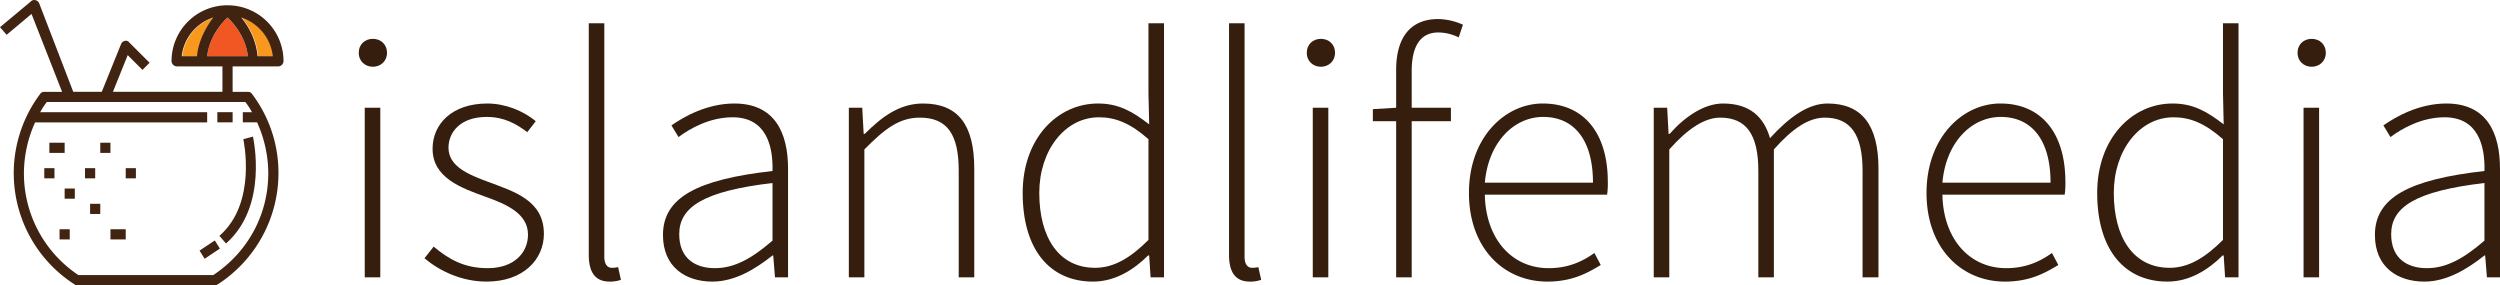
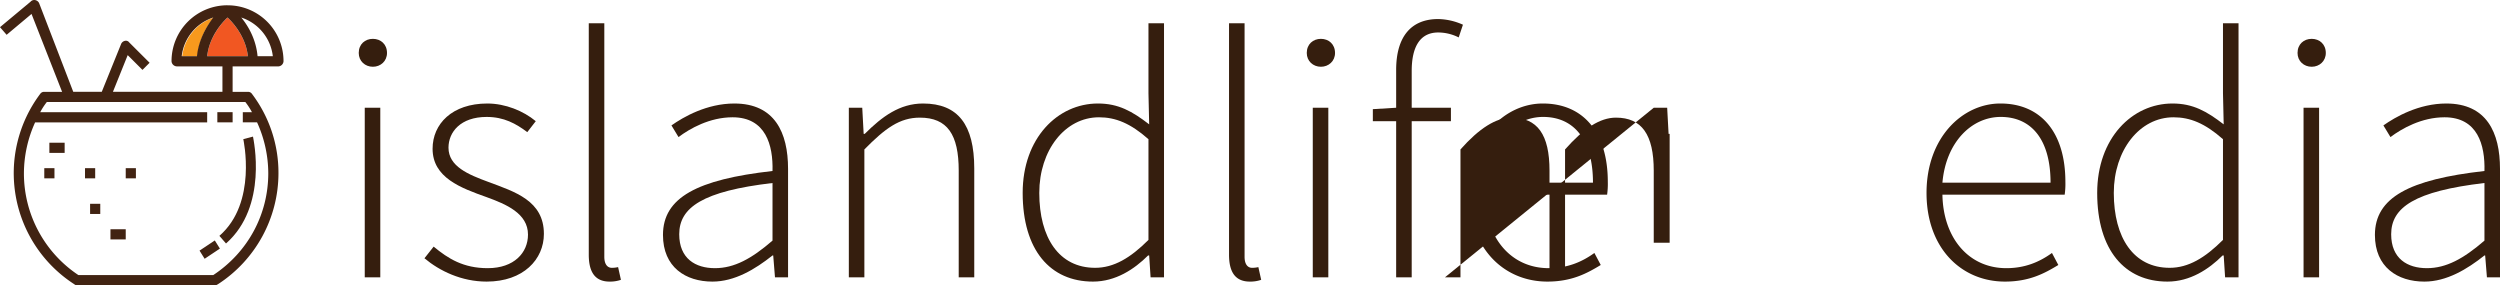
<svg xmlns="http://www.w3.org/2000/svg" viewBox="0 0 2830.06 322.9">
  <defs>
    <style>.a{fill:#351e0e;}.b{fill:#f8991d;}.c{fill:#f15722;}.d{fill:#412312;}</style>
  </defs>
  <path class="a" d="M477.41,452.34c0-10,7.2-16,16-16s16,6,16,16c0,9.2-7.2,15.6-16,15.6S477.41,461.54,477.41,452.34Zm6.8,62h17.6v192h-17.6Z" transform="translate(-71.31 -392.37)" />
  <path class="a" d="M562.21,671.54c16.4,13.6,33.6,24.4,61.2,24.4,30,0,45.6-17.6,45.6-38,0-24-24.8-34.4-46.8-42.4-29.2-10.4-61.2-22-61.2-54.8,0-28,22-51.2,62-51.2,20.4,0,40.8,8.4,54.8,20l-9.6,12.4c-12.8-9.6-26.4-17.2-46-17.2-29.6,0-43.2,17.2-43.2,34.8,0,21.2,22.4,30.4,45.2,38.8,30,11.2,62.8,21.2,62.8,58.8,0,28.8-23.2,54-64.8,54-28.4,0-53.2-12-70.4-26.4Z" transform="translate(-71.31 -392.37)" />
  <path class="a" d="M737.81,418.74h17.6v264.4c0,8.4,3.6,12.4,8.4,12.4a31,31,0,0,0,7.2-.8l3.2,14.4a37.32,37.32,0,0,1-12.8,2c-15.6,0-23.6-9.6-23.6-30.4Z" transform="translate(-71.31 -392.37)" />
  <path class="a" d="M945.81,585.94c.8-29.2-7.6-60.8-45.2-60.8-26,0-48.4,12.8-61.2,22.4l-8-13.2c13.6-9.6,40-24.8,71.2-24.8,45.6,0,60.8,32.8,60.8,74v122.8h-14.8l-2-24.8h-.8c-19.6,15.6-42.8,29.6-68,29.6-30.4,0-56-16.4-56-52.8C821.81,615.94,860.61,595.54,945.81,585.94Zm-65.2,110c22,0,41.6-10.8,65.2-31.2v-65.2c-78.8,9.2-105.6,27.6-105.6,58C840.21,685.14,858.61,695.94,880.61,695.94Z" transform="translate(-71.31 -392.37)" />
  <path class="a" d="M1032.21,514.34h15.19l1.6,29.6h1.2c19.6-19.6,39.6-34.4,66-34.4,39.6,0,58,24,58,73.6v123.2h-17.6V585.54c0-40.8-12.8-60-44-60-22.8,0-39.2,12-62.8,36v144.8h-17.59Z" transform="translate(-71.31 -392.37)" />
  <path class="a" d="M1314.2,509.54c23.2,0,38.8,8.8,58,23.6l-.8-35.2v-79.2H1389v287.6h-15.2l-1.6-24.8H1371c-15.6,15.6-36.8,29.6-62.4,29.6-48.4,0-79.6-35.6-79.6-100.4C1229,548.74,1268.6,509.54,1314.2,509.54Zm-3.2,186c21.2,0,40-11.2,60.4-31.6v-114c-20.4-18-37.2-24.8-56-24.8-38.4,0-67.6,37.2-67.6,85.6C1247.8,661.54,1270.2,695.54,1311,695.54Z" transform="translate(-71.31 -392.37)" />
  <path class="a" d="M1462.6,418.74h17.6v264.4c0,8.4,3.6,12.4,8.4,12.4a31,31,0,0,0,7.2-.8l3.2,14.4a37.32,37.32,0,0,1-12.8,2c-15.6,0-23.6-9.6-23.6-30.4Z" transform="translate(-71.31 -392.37)" />
  <path class="a" d="M1550.6,452.34c0-10,7.2-16,16-16s16,6,16,16c0,9.2-7.2,15.6-16,15.6S1550.6,461.54,1550.6,452.34Zm6.8,62H1575v192h-17.6Z" transform="translate(-71.31 -392.37)" />
  <path class="a" d="M1722.59,434.74a51.86,51.86,0,0,0-23.2-5.6c-20.4,0-30,16-30,43.6v41.6h44.4v15.2h-44.4v176.8h-17.6V529.54H1625.4v-13.6l26.39-1.6v-42.8c0-38,17.2-57.6,47.6-57.6a71.21,71.21,0,0,1,28,6.4Z" transform="translate(-71.31 -392.37)" />
  <path class="a" d="M1817.79,509.54c45.6,0,73.6,32.4,73.6,88.8a87,87,0,0,1-.8,14.4h-138.4c.8,48.4,29.2,83.2,72.4,83.2,20.8,0,37.2-6.8,51.6-17.2l7.2,13.6c-15.2,9.2-32.4,18.8-60.4,18.8-49.2,0-88.8-37.6-88.8-100.4S1775,509.54,1817.79,509.54Zm56.8,89.6c0-49.2-22-74.4-56.4-74.4-32.8,0-62,28.4-66,74.4Z" transform="translate(-71.31 -392.37)" />
-   <path class="a" d="M1943.39,514.34h15.2l1.6,29.6h1.2c17.2-19.6,39.2-34.4,60.4-34.4,30.79,0,46.39,15.6,53.19,39.2,22-24,43.2-39.2,65.2-39.2,38.4,0,57.6,24,57.6,73.6v123.2h-18V585.54c0-40.8-13.6-60-42.8-60-18,0-36.4,12-57.6,36v144.8h-17.6V585.54c0-40.8-13.6-60-43.2-60q-25.78,0-57.59,36v144.8h-17.6Z" transform="translate(-71.31 -392.37)" />
+   <path class="a" d="M1943.39,514.34h15.2l1.6,29.6h1.2v123.2h-18V585.54c0-40.8-13.6-60-42.8-60-18,0-36.4,12-57.6,36v144.8h-17.6V585.54c0-40.8-13.6-60-43.2-60q-25.78,0-57.59,36v144.8h-17.6Z" transform="translate(-71.31 -392.37)" />
  <path class="a" d="M2335.78,509.54c45.6,0,73.6,32.4,73.6,88.8a87,87,0,0,1-.8,14.4h-138.4c.8,48.4,29.2,83.2,72.4,83.2,20.8,0,37.2-6.8,51.6-17.2l7.2,13.6c-15.2,9.2-32.4,18.8-60.4,18.8-49.2,0-88.8-37.6-88.8-100.4S2293,509.54,2335.78,509.54Zm56.8,89.6c0-49.2-22-74.4-56.4-74.4-32.8,0-62,28.4-66,74.4Z" transform="translate(-71.31 -392.37)" />
  <path class="a" d="M2530.58,509.54c23.2,0,38.8,8.8,58,23.6l-.8-35.2v-79.2h17.6v287.6h-15.2l-1.6-24.8h-1.2c-15.6,15.6-36.8,29.6-62.4,29.6-48.4,0-79.6-35.6-79.6-100.4C2445.38,548.74,2485,509.54,2530.58,509.54Zm-3.2,186c21.2,0,40-11.2,60.4-31.6v-114c-20.4-18-37.2-24.8-56-24.8-38.4,0-67.6,37.2-67.6,85.6C2464.18,661.54,2486.58,695.54,2527.38,695.54Z" transform="translate(-71.31 -392.37)" />
  <path class="a" d="M2672.18,452.34c0-10,7.2-16,16-16s16,6,16,16c0,9.2-7.2,15.6-16,15.6S2672.18,461.54,2672.18,452.34Zm6.8,62h17.6v192H2679Z" transform="translate(-71.31 -392.37)" />
  <path class="a" d="M2883.77,585.94c.8-29.2-7.6-60.8-45.2-60.8-26,0-48.4,12.8-61.2,22.4l-8-13.2c13.6-9.6,40-24.8,71.2-24.8,45.6,0,60.8,32.8,60.8,74v122.8h-14.8l-2-24.8h-.8c-19.6,15.6-42.8,29.6-68,29.6-30.4,0-56-16.4-56-52.8C2759.77,615.94,2798.57,595.54,2883.77,585.94Zm-65.2,110c22,0,41.6-10.8,65.2-31.2v-65.2c-78.8,9.2-105.6,27.6-105.6,58C2778.17,685.14,2796.57,695.94,2818.57,695.94Z" transform="translate(-71.31 -392.37)" />
  <path class="b" d="M277.6,456a52.41,52.41,0,0,1,35.72-43.79C305.25,422,296.61,437,294.88,456Z" transform="translate(-71.31 -392.37)" />
-   <path class="b" d="M363.45,456c-1.73-19-10.37-34-18.44-43.79A52.42,52.42,0,0,1,380.74,456Z" transform="translate(-71.31 -392.37)" />
  <path class="c" d="M328.88,412.18c6.91,6.34,20.74,22.47,23.05,43.79h-46.1C308.13,434.65,322,418.52,328.88,412.18Z" transform="translate(-71.31 -392.37)" />
  <path class="d" d="M357.69,547c.58,3.45,17.29,78.94-30.54,121l-7.49-8.64c43.22-37.46,27.08-108.91,27.08-109.48Z" transform="translate(-71.31 -392.37)" />
  <rect class="d" x="246.04" y="126.98" width="17.29" height="11.52" />
  <polygon class="d" points="243.16 272.19 248.93 281.41 231.64 292.94 225.88 283.71 243.16 272.19" />
  <rect class="d" x="142.33" y="190.37" width="11.52" height="11.52" />
  <rect class="d" x="125.04" y="259.51" width="17.29" height="11.52" />
-   <rect class="d" x="113.51" y="161.56" width="11.52" height="11.52" />
  <rect class="d" x="101.99" y="230.7" width="11.52" height="11.52" />
  <rect class="d" x="96.23" y="190.37" width="11.52" height="11.52" />
-   <rect class="d" x="73.18" y="213.42" width="11.52" height="11.52" />
-   <rect class="d" x="67.42" y="259.51" width="11.52" height="11.52" />
  <rect class="d" x="55.89" y="161.56" width="17.29" height="11.52" />
  <rect class="d" x="50.13" y="190.37" width="11.52" height="11.52" />
  <path class="d" d="M312.74,412.18A52.41,52.41,0,0,0,277,456h17.29C296,437.53,305.25,422,312.74,412.18ZM380.16,456a52.41,52.41,0,0,0-35.72-43.79C352.5,422,361.15,437,362.88,456Zm-51.28-57.62a63.2,63.2,0,0,1,63.38,63.39,6.19,6.19,0,0,1-5.76,5.76H334.64v28.81h17.29a5.26,5.26,0,0,1,4.61,2.3,148,148,0,0,1,30,89.89,149.94,149.94,0,0,1-68.57,125.62c-1.15.58-1.73,1.15-2.88,1.15H158.32a4.37,4.37,0,0,1-2.88-1.15,149.53,149.53,0,0,1-38.61-215.51,5.25,5.25,0,0,1,4.61-2.3h20.17L107,408.15,78.8,431.77l-7.49-8.64,34.57-28.81a5.52,5.52,0,0,1,5.76-1.73,6.12,6.12,0,0,1,4,3.46l38.6,100.26h32.27l21.9-54.17a6.09,6.09,0,0,1,4-3.45,4.64,4.64,0,0,1,5.19,1.73l23.05,23-8.07,8.07-16.71-16.71-16.71,41.49H323.12V467.5H271.26a6.2,6.2,0,0,1-5.77-5.76A63.21,63.21,0,0,1,328.88,398.35Zm27.66,121a79.51,79.51,0,0,0-7.49-11.53H124.32a79.51,79.51,0,0,0-7.49,11.53h189v11.52H111.07A140.09,140.09,0,0,0,98.39,588.5a138.14,138.14,0,0,0,61.66,115.25H312.74C351.93,677.82,375,635.18,375,588.5a140.09,140.09,0,0,0-12.68-57.62H346.17V519.36ZM328.88,412.18c-6.92,6.34-20.75,22.47-23.05,43.79h46.1C349.62,434.65,335.79,418.52,328.88,412.18Z" transform="translate(-71.31 -392.37)" />
</svg>